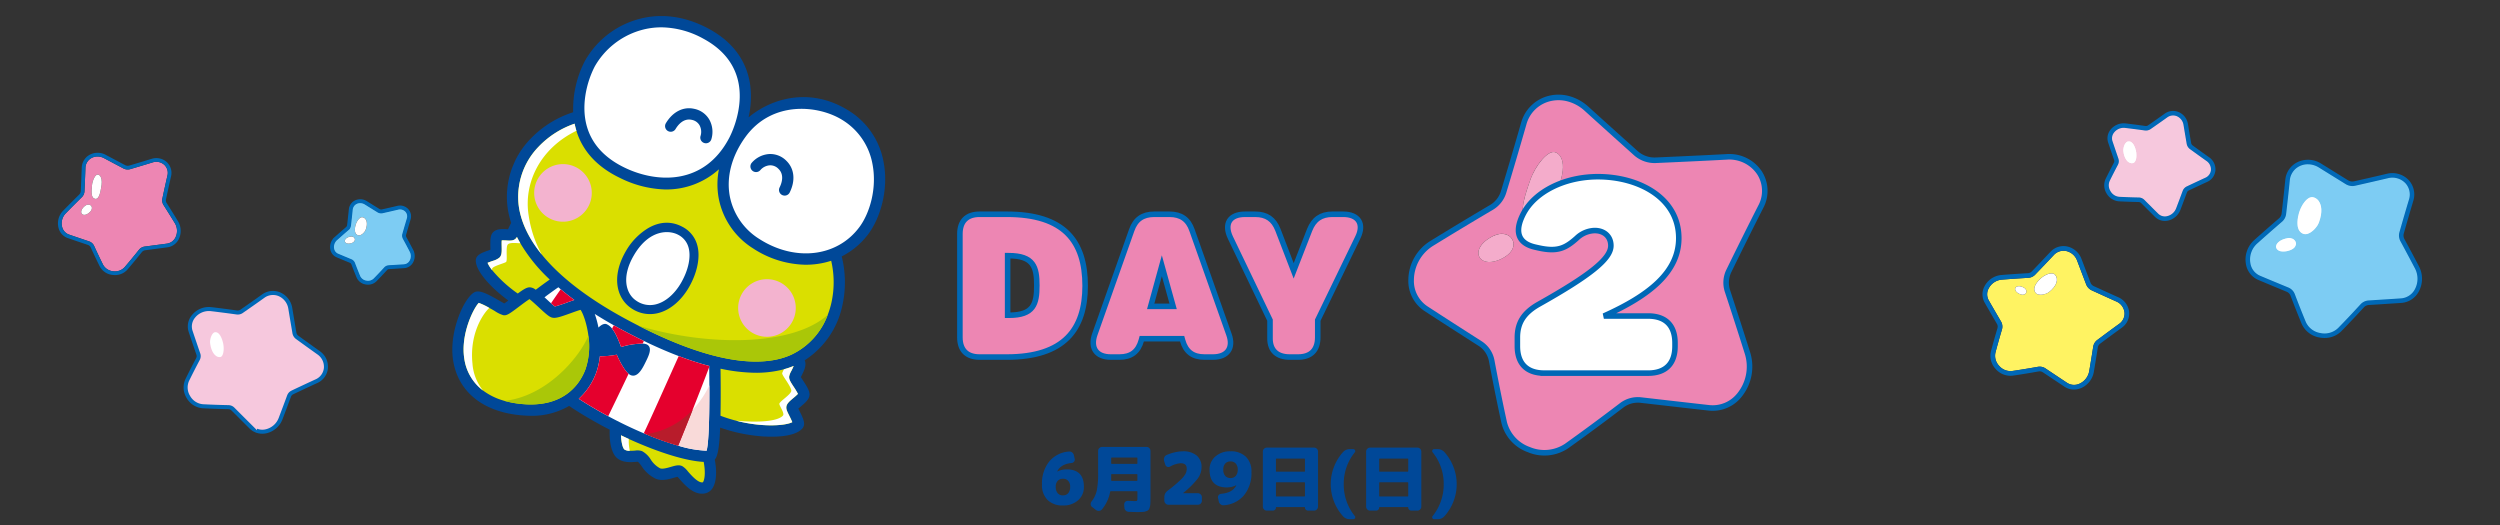
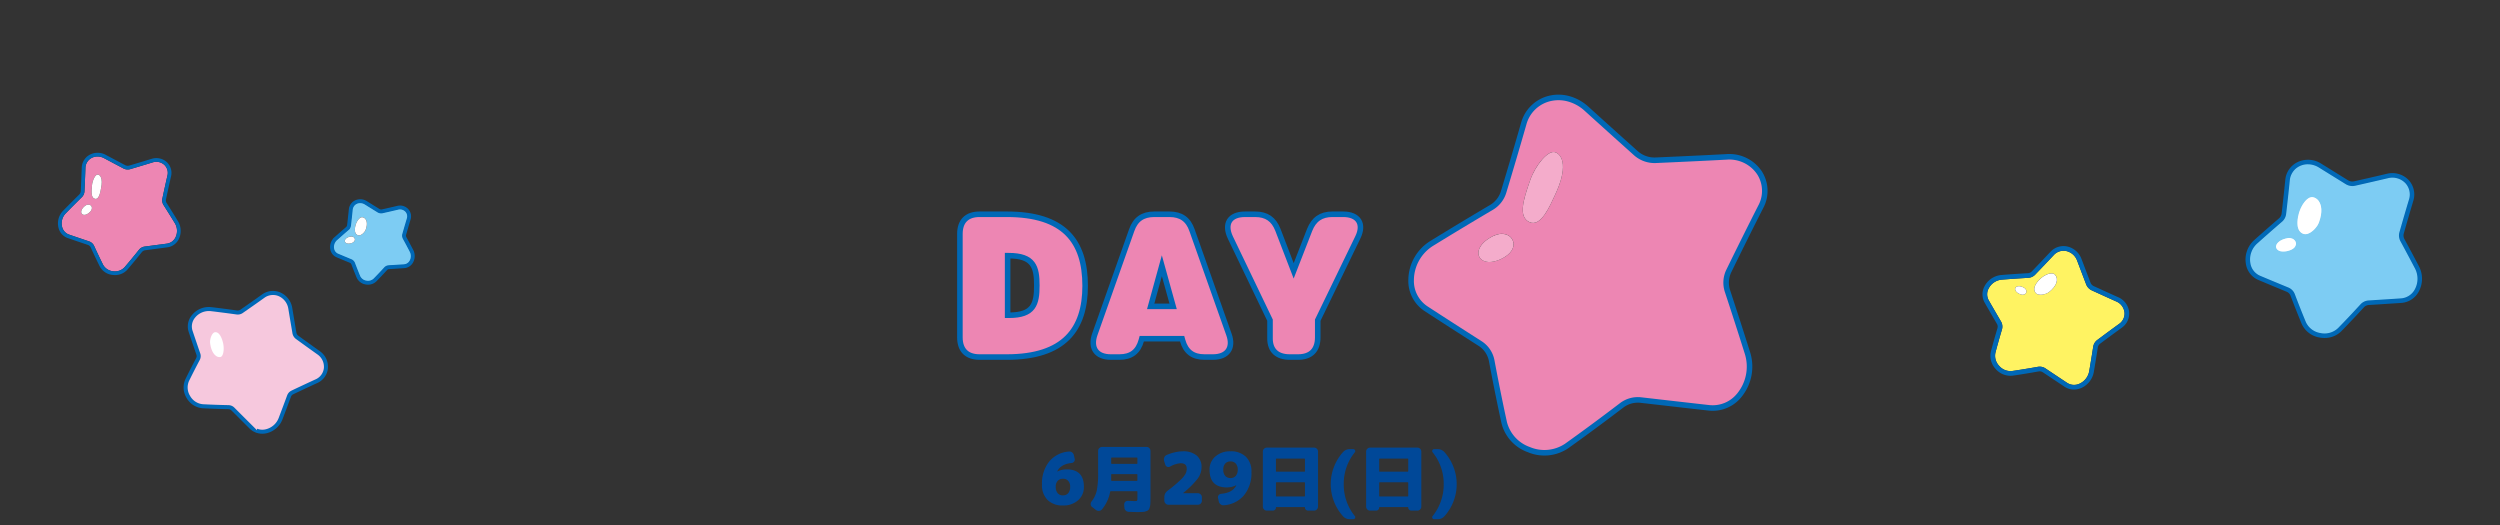
<svg xmlns="http://www.w3.org/2000/svg" width="900" height="189" viewBox="0 0 900 189">
  <rect x="0" y="0" width="900" height="189" fill="#333333" stroke="none" />
  <defs>
    <clipPath id="clip-path">
      <rect id="長方形_4317" data-name="長方形 4317" width="900" height="189" transform="translate(960 3311.473)" fill="none" stroke="#707070" stroke-width="1" />
    </clipPath>
    <clipPath id="clip-path-2">
      <rect id="長方形_3209" data-name="長方形 3209" width="51.984" height="51.403" fill="none" />
    </clipPath>
    <clipPath id="clip-path-3">
      <rect id="長方形_3206" data-name="長方形 3206" width="44.227" height="43.902" fill="none" />
    </clipPath>
    <clipPath id="clip-path-4">
-       <rect id="長方形_3613" data-name="長方形 3613" width="132.978" height="156.752" fill="none" />
-     </clipPath>
+       </clipPath>
    <clipPath id="clip-path-5">
      <rect id="長方形_3208" data-name="長方形 3208" width="52.827" height="51.653" fill="none" />
    </clipPath>
    <clipPath id="clip-path-6">
-       <rect id="長方形_3209-2" data-name="長方形 3209" width="40.051" height="39.604" fill="none" />
-     </clipPath>
+       </clipPath>
    <clipPath id="clip-path-7">
      <rect id="長方形_3205" data-name="長方形 3205" width="63.541" height="64.161" fill="none" />
    </clipPath>
    <clipPath id="clip-path-8">
      <rect id="長方形_3320" data-name="長方形 3320" width="129.32" height="129.925" fill="none" />
    </clipPath>
  </defs>
  <g id="stage_maintitle02_pc" transform="translate(-960 -3311.473)" clip-path="url(#clip-path)">
    <g id="グループ_19362" data-name="グループ 19362" transform="translate(482.027 2635.717)">
      <g id="グループ_16744" data-name="グループ 16744" transform="translate(544.067 780.492)">
        <g id="グループ_16721" data-name="グループ 16721" transform="translate(0 0)" clip-path="url(#clip-path-2)">
          <path id="パス_15190" data-name="パス 15190" d="M46.714,30.6a4.02,4.02,0,0,0,2.458-3.3,4.395,4.395,0,0,0-1.936-3.989q-3.863-2.749-7.7-5.541a4.259,4.259,0,0,1-1.68-2.719l-.073-.438c-.47-2.773-.943-5.558-1.4-8.344a4.942,4.942,0,0,0-2.924-3.833,4.27,4.27,0,0,0-4.19.547l0,0c-2.535,1.811-5.124,3.63-7.738,5.442a4.149,4.149,0,0,1-2.918.7q-4.622-.645-9.27-1.2A5.121,5.121,0,0,0,8.75,7.9,5.373,5.373,0,0,0,4.587,9.876a3.952,3.952,0,0,0-.756,3.8c.894,2.683,1.829,5.414,2.781,8.184a3.962,3.962,0,0,1-.26,3.125c-1.4,2.657-2.654,5.109-3.826,7.493a4.745,4.745,0,0,0,.323,4.455A4.873,4.873,0,0,0,6.7,39.45c2.878.149,5.948.257,9.117.322a4.06,4.06,0,0,1,2.805,1.172l1.316,1.317q2.612,2.614,5.157,5.149a4.087,4.087,0,0,0,3.844,1.1,5.59,5.59,0,0,0,4-3.43Q34.492,41.005,36,36.916a4.089,4.089,0,0,1,2.061-2.269q4.338-2.07,8.654-4.05M13.126,24.421c-2.03.411-4.358-1.447-4.912-5.859-.207-1.645.7-4.788,2.612-5.03,1.848-.235,3.284,1.511,4.013,4.624.539,2.3.317,5.853-1.713,6.264" transform="translate(0.341 0.342)" fill="#f6c8dd" />
          <path id="パス_15191" data-name="パス 15191" d="M49,21.655q-3.861-2.746-7.692-5.53a1.786,1.786,0,0,1-.7-1.144l-.076-.437c-.468-2.769-.941-5.55-1.4-8.337a7.379,7.379,0,0,0-4.413-5.7,6.676,6.676,0,0,0-6.554.826c-2.524,1.8-5.1,3.615-7.706,5.42a1.688,1.688,0,0,1-1.182.287q-4.643-.648-9.33-1.208A7.858,7.858,0,0,0,3.015,8.679,6.368,6.368,0,0,0,1.846,14.8c.9,2.684,1.832,5.422,2.787,8.2a1.5,1.5,0,0,1-.109,1.181C3.11,26.855,1.846,29.328.663,31.74a7.178,7.178,0,0,0,.41,6.773,7.318,7.318,0,0,0,5.833,3.729c2.911.149,6.006.258,9.2.325a1.607,1.607,0,0,1,1.12.453l1.316,1.316q2.617,2.619,5.156,5.149A6.445,6.445,0,0,0,28.324,51.4a7.14,7.14,0,0,0,1.451-.15,8.078,8.078,0,0,0,5.792-4.946q1.568-4.1,3.078-8.2a1.619,1.619,0,0,1,.811-.9c2.882-1.373,5.764-2.724,8.618-4.032a6.491,6.491,0,0,0,3.88-5.291A6.823,6.823,0,0,0,49,21.655m-12.661,15.6q-1.5,4.084-3.063,8.162a5.59,5.59,0,0,1-4,3.429,4.085,4.085,0,0,1-3.844-1.1c-1.694-1.685-3.415-3.408-5.157-5.149l-1.316-1.318a4.067,4.067,0,0,0-2.8-1.172c-3.17-.065-6.239-.173-9.117-.322A4.868,4.868,0,0,1,3.19,37.272a4.742,4.742,0,0,1-.324-4.455c1.173-2.386,2.424-4.838,3.827-7.493A3.962,3.962,0,0,0,6.952,22.2c-.951-2.77-1.885-5.5-2.78-8.184a3.949,3.949,0,0,1,.756-3.8,5.372,5.372,0,0,1,4.163-1.98,5.1,5.1,0,0,1,.58.033q4.652.558,9.272,1.2a4.144,4.144,0,0,0,2.918-.7c2.615-1.812,5.2-3.631,7.738-5.441l0,0a4.271,4.271,0,0,1,4.189-.548A4.946,4.946,0,0,1,36.717,6.61c.459,2.787.932,5.572,1.4,8.344l.073.439a4.259,4.259,0,0,0,1.678,2.718q3.838,2.783,7.706,5.542a4.4,4.4,0,0,1,1.935,3.989,4.02,4.02,0,0,1-2.457,3.3c-2.87,1.315-5.763,2.67-8.654,4.05a4.089,4.089,0,0,0-2.061,2.269" transform="translate(0 0)" fill="#0068b6" />
          <path id="パス_15192" data-name="パス 15192" d="M9.981,11.947c-1.911.242-2.819,3.386-2.612,5.03.553,4.412,2.881,6.271,4.912,5.859s2.252-3.96,1.712-6.264c-.728-3.112-2.164-4.859-4.012-4.624" transform="translate(1.186 1.926)" fill="#fff" />
          <path id="パス_17734" data-name="パス 17734" d="M46.714,30.6a4.02,4.02,0,0,0,2.458-3.3,4.395,4.395,0,0,0-1.936-3.989q-3.863-2.749-7.7-5.541a4.259,4.259,0,0,1-1.68-2.719l-.073-.438c-.47-2.773-.943-5.558-1.4-8.344a4.942,4.942,0,0,0-2.924-3.833,4.27,4.27,0,0,0-4.19.547l0,0c-2.535,1.811-5.124,3.63-7.738,5.442a4.149,4.149,0,0,1-2.918.7q-4.622-.645-9.27-1.2A5.121,5.121,0,0,0,8.75,7.9,5.373,5.373,0,0,0,4.587,9.876a3.952,3.952,0,0,0-.756,3.8c.894,2.683,1.829,5.414,2.781,8.184a3.962,3.962,0,0,1-.26,3.125c-1.4,2.657-2.654,5.109-3.826,7.493a4.745,4.745,0,0,0,.323,4.455A4.873,4.873,0,0,0,6.7,39.45c2.878.149,5.948.257,9.117.322a4.06,4.06,0,0,1,2.805,1.172l1.316,1.317q2.612,2.614,5.157,5.149a4.087,4.087,0,0,0,3.844,1.1,5.59,5.59,0,0,0,4-3.43Q34.492,41.005,36,36.916a4.089,4.089,0,0,1,2.061-2.269q4.338-2.07,8.654-4.05M13.126,24.421c-2.03.411-4.358-1.447-4.912-5.859-.207-1.645.7-4.788,2.612-5.03,1.848-.235,3.284,1.511,4.013,4.624.539,2.3.317,5.853-1.713,6.264" transform="translate(0.341 0.342)" fill="#f6c8dd" stroke="#f6c8dd" stroke-width="2" />
        </g>
      </g>
      <g id="グループ_16748" data-name="グループ 16748" transform="translate(597.051 747.733)">
        <g id="グループ_17206" data-name="グループ 17206" transform="translate(0 0)">
          <path id="パス_15175" data-name="パス 15175" d="M29.84,23.191a3.661,3.661,0,0,0,.046-3.448q-1.223-2.33-2.473-4.636a2.168,2.168,0,0,1-.181-1.613c.55-1.938,1.092-3.793,1.61-5.516a2.7,2.7,0,0,0-.58-2.705,2.934,2.934,0,0,0-2.851-.8c-1.852.435-3.711.86-5.565,1.278a2.274,2.274,0,0,1-1.678-.287l-.123-.076q-2.212-1.367-4.431-2.748A3.46,3.46,0,0,0,11.8,2.111a3.052,3.052,0,0,0-1.361.316A2.856,2.856,0,0,0,8.856,4.771v0c-.189,1.862-.4,3.754-.617,5.654a2.184,2.184,0,0,1-.744,1.408C6.086,13.049,4.662,14.3,3.261,15.552a3.532,3.532,0,0,0-1.1,3.186,2.667,2.667,0,0,0,1.591,2.07c1.568.662,3.174,1.327,4.8,2A2.087,2.087,0,0,1,9.7,24c.646,1.7,1.257,3.243,1.868,4.716a3.142,3.142,0,0,0,2.356,1.8,3.219,3.219,0,0,0,2.932-.819c1.224-1.253,2.46-2.562,3.778-4a2.151,2.151,0,0,1,1.448-.707l.671-.043c1.633-.1,3.245-.205,4.825-.31a2.775,2.775,0,0,0,2.26-1.447M8.716,16.749c-2.742.89-3.478-1.6-.623-2.3,1.9-.464,2.64,1.645.623,2.3m5.061-4.765c-.357.931-1.731,2.341-2.814,1.928-1.047-.4-1.314-1.734-.818-3.593.368-1.376,1.492-3.2,2.687-2.839s1.9,2.005.945,4.5" transform="translate(-1.22 -1.22)" fill="#7dccf3" />
          <path id="パス_15176" data-name="パス 15176" d="M29.457,18.111q-1.229-2.34-2.48-4.65a1.27,1.27,0,0,1-.108-.944c.549-1.934,1.089-3.785,1.605-5.5a3.619,3.619,0,0,0-.782-3.572,3.818,3.818,0,0,0-3.7-1.057c-1.851.435-3.708.858-5.559,1.277a1.374,1.374,0,0,1-1.013-.176l-.122-.075Q15.083,2.047,12.865.666A4.158,4.158,0,0,0,8.819.408a3.732,3.732,0,0,0-2.07,3.056c-.189,1.859-.4,3.746-.616,5.641a1.313,1.313,0,0,1-.44.836c-1.413,1.216-2.841,2.47-4.249,3.729a4.434,4.434,0,0,0-1.38,4,3.539,3.539,0,0,0,2.124,2.739c1.568.662,3.176,1.329,4.81,2a1.2,1.2,0,0,1,.652.685c.649,1.708,1.263,3.259,1.878,4.742a4.027,4.027,0,0,0,3.009,2.333,4.521,4.521,0,0,0,.871.084A4,4,0,0,0,16.275,29.1c1.232-1.262,2.474-2.577,3.8-4.021a1.265,1.265,0,0,1,.847-.421l.67-.042c1.635-.1,3.248-.206,4.825-.311a3.647,3.647,0,0,0,2.978-1.9,4.56,4.56,0,0,0,.062-4.3m-7.922,5.617-.671.043a2.148,2.148,0,0,0-1.447.707c-1.318,1.437-2.554,2.746-3.778,4a3.219,3.219,0,0,1-2.932.819,3.141,3.141,0,0,1-2.356-1.8c-.611-1.473-1.222-3.016-1.868-4.717a2.087,2.087,0,0,0-1.146-1.192c-1.631-.671-3.237-1.337-4.8-2a2.667,2.667,0,0,1-1.591-2.07,3.532,3.532,0,0,1,1.1-3.186c1.4-1.253,2.825-2.5,4.234-3.716a2.186,2.186,0,0,0,.744-1.408c.22-1.9.428-3.792.617-5.654v0a2.858,2.858,0,0,1,1.58-2.345A3.051,3.051,0,0,1,10.576.891a3.461,3.461,0,0,1,1.818.532q2.214,1.383,4.431,2.748l.123.076a2.272,2.272,0,0,0,1.678.287c1.854-.418,3.713-.843,5.565-1.278a2.935,2.935,0,0,1,2.851.8,2.7,2.7,0,0,1,.58,2.705c-.518,1.723-1.06,3.579-1.61,5.516a2.169,2.169,0,0,0,.181,1.613q1.25,2.3,2.473,4.636a3.659,3.659,0,0,1-.046,3.448,2.774,2.774,0,0,1-2.26,1.448c-1.58.105-3.192.207-4.825.31" transform="translate(0 0)" fill="#0068b6" stroke="#0068b6" stroke-width="0.5" />
          <path id="パス_15177" data-name="パス 15177" d="M23.5,14.77c-1.195-.357-2.319,1.463-2.687,2.839-.5,1.859-.23,3.193.817,3.593,1.083.414,2.457-1,2.814-1.928.958-2.5.25-4.146-.945-4.5" transform="translate(-11.892 -8.51)" fill="#fff" />
          <path id="パス_15178" data-name="パス 15178" d="M13.795,31.257c-2.855.7-2.12,3.189.623,2.3,2.017-.654,1.274-2.763-.623-2.3" transform="translate(-6.922 -18.027)" fill="#fff" />
        </g>
      </g>
      <g id="グループ_16753" data-name="グループ 16753" transform="matrix(1, 0.017, -0.017, 1, 499.273, 730.527)">
        <g id="グループ_16715" data-name="グループ 16715" clip-path="url(#clip-path-3)">
          <path id="パス_15179" data-name="パス 15179" d="M36.552,17.062a3.191,3.191,0,0,1-.465-2.345c.564-2.9,1.126-5.673,1.672-8.252A3.947,3.947,0,0,0,36.585,2.6a4.285,4.285,0,0,0-4.245-.811c-2.651.863-5.313,1.712-7.967,2.55a3.333,3.333,0,0,1-2.5-.212l-.444-.226Q18.161,2.246,14.88.568A5.125,5.125,0,0,0,12.565,0a4.5,4.5,0,0,0-2.338.642,4.174,4.174,0,0,0-2.01,3.6v0C8.17,6.993,8.1,9.78,8.012,12.581a3.214,3.214,0,0,1-.917,2.16c-1.889,1.925-3.814,3.925-5.723,5.944A5.161,5.161,0,0,0,.162,25.458a3.893,3.893,0,0,0,2.566,2.815c2.37.774,4.8,1.546,7.26,2.328a3.072,3.072,0,0,1,1.83,1.609c1.152,2.4,2.233,4.579,3.306,6.655a4.587,4.587,0,0,0,3.649,2.33,4.71,4.71,0,0,0,4.166-1.552c1.617-1.961,3.309-4.084,5.023-6.3A3.168,3.168,0,0,1,30,32.123l1.423-.212q3.328-.494,6.558-.98a4.047,4.047,0,0,0,3.109-2.382,5.344,5.344,0,0,0-.357-5.025q-2.073-3.25-4.179-6.463M10.084,20.024c-2.4,2.435-4.539.212-1.912-2.083,1.745-1.524,3.68.291,1.912,2.083m3.879-8.653c-.235,1.287-.594,4.149-2.089,3.878-1.447-.263-1.382-2.29-1.192-4.806C10.822,8.579,11.8,6.385,12.728,6.5s1.866,1.413,1.235,4.867" transform="translate(1.337 1.338)" fill="#ed86b3" />
          <path id="パス_15180" data-name="パス 15180" d="M43.2,24.148q-2.081-3.264-4.193-6.482a1.838,1.838,0,0,1-.269-1.354c.563-2.891,1.123-5.66,1.666-8.23A5.317,5.317,0,0,0,38.82,2.949a5.613,5.613,0,0,0-5.555-1.091c-2.649.864-5.308,1.71-7.959,2.548a1.992,1.992,0,0,1-1.489-.131l-.443-.225Q20.106,2.392,16.824.715a6.1,6.1,0,0,0-5.953.121A5.486,5.486,0,0,0,8.216,5.568c-.048,2.736-.117,5.516-.2,8.309a1.913,1.913,0,0,1-.536,1.264c-1.895,1.931-3.826,3.937-5.745,5.967A6.512,6.512,0,0,0,.2,27.135a5.2,5.2,0,0,0,3.449,3.749c2.371.774,4.8,1.548,7.268,2.331a1.728,1.728,0,0,1,1.027.911c1.158,2.414,2.245,4.6,3.325,6.693a5.925,5.925,0,0,0,4.694,3.045,6.9,6.9,0,0,0,.729.039,5.944,5.944,0,0,0,4.611-2.067c1.628-1.975,3.329-4.108,5.051-6.338a1.84,1.84,0,0,1,1.175-.712l1.424-.211c2.219-.331,4.41-.656,6.556-.981a5.358,5.358,0,0,0,4.128-3.144,6.7,6.7,0,0,0-.44-6.3m-.774,5.739a4.045,4.045,0,0,1-3.109,2.382c-2.149.326-4.339.65-6.558.979l-1.422.212A3.169,3.169,0,0,0,29.3,34.678c-1.714,2.219-3.406,4.341-5.023,6.3a4.709,4.709,0,0,1-4.166,1.552,4.588,4.588,0,0,1-3.649-2.33c-1.073-2.076-2.154-4.254-3.306-6.655a3.069,3.069,0,0,0-1.83-1.609c-2.463-.781-4.89-1.554-7.26-2.328A3.891,3.891,0,0,1,1.5,26.8a5.162,5.162,0,0,1,1.208-4.774C4.617,20,6.542,18,8.431,16.079a3.215,3.215,0,0,0,.918-2.16c.089-2.8.158-5.588.205-8.332v0a4.175,4.175,0,0,1,2.01-3.6A4.5,4.5,0,0,1,13.9,1.338a5.127,5.127,0,0,1,2.315.568q3.274,1.681,6.551,3.336l.443.226a3.33,3.33,0,0,0,2.5.212c2.654-.838,5.316-1.686,7.967-2.549a4.28,4.28,0,0,1,4.245.811A3.946,3.946,0,0,1,39.1,7.8c-.545,2.579-1.107,5.356-1.672,8.252A3.192,3.192,0,0,0,37.89,18.4Q40,21.607,42.068,24.862a5.342,5.342,0,0,1,.357,5.025" transform="translate(0 0)" fill="#0068b6" />
          <path id="パス_15181" data-name="パス 15181" d="M2.147,0C1.217-.114.242,2.081.1,3.944-.09,6.46-.155,8.487,1.292,8.749c1.5.272,1.854-2.591,2.089-3.878C4.012,1.419,3.076.123,2.147,0" transform="translate(11.917 7.837)" fill="#fff" />
          <path id="パス_15182" data-name="パス 15182" d="M1.207.571C-1.42,2.865.715,5.089,3.119,2.653,4.887.862,2.952-.953,1.207.571" transform="translate(8.301 18.709)" fill="#fff" />
        </g>
      </g>
    </g>
    <path id="パス_21007" data-name="パス 21007" d="M-69.251-4.186a2.379,2.379,0,0,0,1.911.806,2.379,2.379,0,0,0,1.911-.806A3.463,3.463,0,0,0-64.74-6.5a2.982,2.982,0,0,0-.7-2.093,2.446,2.446,0,0,0-1.9-.767,2.446,2.446,0,0,0-1.9.767,2.982,2.982,0,0,0-.7,2.093A3.463,3.463,0,0,0-69.251-4.186Zm3.211-8.554q6.24,0,6.24,6.24a6.22,6.22,0,0,1-2.106,4.9A7.908,7.908,0,0,1-67.34.26,7.59,7.59,0,0,1-72.852-1.7,7.4,7.4,0,0,1-74.88-7.28a12.6,12.6,0,0,1,2.587-8.268,10.143,10.143,0,0,1,7.111-3.614,1.622,1.622,0,0,1,1.157.338,1.671,1.671,0,0,1,.637,1.014l.286,1.3a1.192,1.192,0,0,1-.234.988,1.236,1.236,0,0,1-.91.494q-3.822.364-5.174,3.016v.052h.052A7.668,7.668,0,0,1-66.04-12.74Zm28.782-8.086a1.359,1.359,0,0,1,1.014.429,1.423,1.423,0,0,1,.416,1.027v16.9q0,1.3-.039,2.028A5.873,5.873,0,0,1-36.1.936a2.33,2.33,0,0,1-.455.923,2.169,2.169,0,0,1-.858.481,4.651,4.651,0,0,1-1.261.247q-.663.039-1.859.039-1.092,0-3.12-.078a1.624,1.624,0,0,1-1.079-.455,1.481,1.481,0,0,1-.481-1.053l-.078-1.066a1.3,1.3,0,0,1,.364-.988,1.218,1.218,0,0,1,.988-.39q1.872.078,2.522.078.624,0,.754-.143a1.359,1.359,0,0,0,.13-.767V-4.68a.184.184,0,0,0-.208-.208h-9.334a.241.241,0,0,0-.26.182,13.824,13.824,0,0,1-2.99,6.4,1.451,1.451,0,0,1-1.027.507,1.633,1.633,0,0,1-1.105-.325L-56.836.806a1.221,1.221,0,0,1-.52-.923,1.45,1.45,0,0,1,.312-1.053,9.923,9.923,0,0,0,1.872-3.9,30.082,30.082,0,0,0,.494-6.318V-19.37a1.4,1.4,0,0,1,.429-1.027,1.4,1.4,0,0,1,1.027-.429ZM-40.534-8.814V-10.79q0-.234-.208-.234h-9a.207.207,0,0,0-.234.234v1.95q0,.234.208.234h9.022A.184.184,0,0,0-40.534-8.814Zm0-6.11V-16.8A.184.184,0,0,0-40.742-17h-9q-.234,0-.234.208v1.872q0,.208.234.208h9A.184.184,0,0,0-40.534-14.924ZM-18.8-4.16a1.41,1.41,0,0,1,1.053.442,1.444,1.444,0,0,1,.429,1.04v1.2a1.444,1.444,0,0,1-.429,1.04A1.41,1.41,0,0,1-18.8,0H-29.354a1.423,1.423,0,0,1-1.04-.442,1.423,1.423,0,0,1-.442-1.04v-1.2a2.86,2.86,0,0,1,1.17-2.366,53.339,53.339,0,0,0,4.459-3.705,10.622,10.622,0,0,0,1.963-2.327A4.049,4.049,0,0,0-22.776-13q0-1.95-2.21-1.95a8.96,8.96,0,0,0-3.8,1.222,1.19,1.19,0,0,1-1.014.065,1.131,1.131,0,0,1-.7-.741l-.416-1.352A1.929,1.929,0,0,1-30.862-17a1.507,1.507,0,0,1,.806-.884,15.366,15.366,0,0,1,2.9-.975,12.926,12.926,0,0,1,2.951-.377A7.415,7.415,0,0,1-19.2-17.719a5.264,5.264,0,0,1,1.755,4.2,6.987,6.987,0,0,1-1.339,4.056A31.531,31.531,0,0,1-24.05-4.238a.075.075,0,0,0-.026.052.023.023,0,0,0,.026.026Zm9.867-6.253A2.4,2.4,0,0,0-7.02-9.62a2.4,2.4,0,0,0,1.911-.793,3.24,3.24,0,0,0,.689-2.2,3.191,3.191,0,0,0-.7-2.21,2.426,2.426,0,0,0-1.9-.78,2.426,2.426,0,0,0-1.9.78,3.191,3.191,0,0,0-.7,2.21A3.24,3.24,0,0,0-8.931-10.413ZM-7.02-19.24a7.61,7.61,0,0,1,5.525,1.95A7.244,7.244,0,0,1,.52-11.83a12.623,12.623,0,0,1-2.665,8.4A10.388,10.388,0,0,1-9.438.182a1.622,1.622,0,0,1-1.157-.338,1.671,1.671,0,0,1-.637-1.014l-.286-1.3a1.176,1.176,0,0,1,.247-1,1.3,1.3,0,0,1,.923-.481Q-6.292-4.29-4.94-6.968V-7.02h-.052a7.668,7.668,0,0,1-3.328.78q-6.24,0-6.24-6.37a6.092,6.092,0,0,1,2.093-4.771A7.9,7.9,0,0,1-7.02-19.24Zm30.082-1.326a1.38,1.38,0,0,1,1.014.416,1.38,1.38,0,0,1,.416,1.014V.65a1.423,1.423,0,0,1-.416,1.027,1.359,1.359,0,0,1-1.014.429H20.9a1.079,1.079,0,0,1-.793-.325,1.079,1.079,0,0,1-.325-.793q0-.156-.182-.156H9.49a.138.138,0,0,0-.156.156,1.079,1.079,0,0,1-.325.793,1.079,1.079,0,0,1-.793.325H6.058a1.359,1.359,0,0,1-1.014-.429A1.423,1.423,0,0,1,4.628.65V-19.136a1.38,1.38,0,0,1,.416-1.014,1.38,1.38,0,0,1,1.014-.416ZM19.786-3.2v-4.68a.184.184,0,0,0-.208-.208H9.542a.184.184,0,0,0-.208.208V-3.2a.184.184,0,0,0,.208.208H19.578A.184.184,0,0,0,19.786-3.2Zm0-8.918v-4.29a.184.184,0,0,0-.208-.208H9.542a.184.184,0,0,0-.208.208v4.29a.184.184,0,0,0,.208.208H19.578A.184.184,0,0,0,19.786-12.116Zm17.42-7.9a.642.642,0,0,1,.611.4.635.635,0,0,1-.091.741A17.951,17.951,0,0,0,33.748-7.41,17.951,17.951,0,0,0,37.726,4.056a.635.635,0,0,1,.091.741.642.642,0,0,1-.611.4h-1.2a3.187,3.187,0,0,1-2.522-1.066,17.1,17.1,0,0,1-3.263-5.343,17.106,17.106,0,0,1-1.157-6.2,17.106,17.106,0,0,1,1.157-6.2,17.1,17.1,0,0,1,3.263-5.343A3.187,3.187,0,0,1,36.01-20.02Zm23.036-.546a1.38,1.38,0,0,1,1.014.416,1.38,1.38,0,0,1,.416,1.014V.65a1.423,1.423,0,0,1-.416,1.027,1.359,1.359,0,0,1-1.014.429H58.084a1.079,1.079,0,0,1-.793-.325,1.079,1.079,0,0,1-.325-.793q0-.156-.182-.156H46.67a.138.138,0,0,0-.156.156,1.079,1.079,0,0,1-.325.793,1.079,1.079,0,0,1-.793.325H43.238a1.359,1.359,0,0,1-1.014-.429A1.423,1.423,0,0,1,41.808.65V-19.136a1.38,1.38,0,0,1,.416-1.014,1.38,1.38,0,0,1,1.014-.416ZM56.966-3.2v-4.68a.184.184,0,0,0-.208-.208H46.722a.184.184,0,0,0-.208.208V-3.2a.184.184,0,0,0,.208.208H56.758A.184.184,0,0,0,56.966-3.2Zm0-8.918v-4.29a.184.184,0,0,0-.208-.208H46.722a.184.184,0,0,0-.208.208v4.29a.184.184,0,0,0,.208.208H56.758A.184.184,0,0,0,56.966-12.116Zm10.5-7.9a3.187,3.187,0,0,1,2.522,1.066,17.1,17.1,0,0,1,3.263,5.343,17.106,17.106,0,0,1,1.157,6.2,17.106,17.106,0,0,1-1.157,6.2,17.1,17.1,0,0,1-3.263,5.343A3.187,3.187,0,0,1,67.47,5.2h-1.2a.642.642,0,0,1-.611-.4.635.635,0,0,1,.091-.741A17.951,17.951,0,0,0,69.732-7.41a17.951,17.951,0,0,0-3.978-11.466.635.635,0,0,1-.091-.741.642.642,0,0,1,.611-.4Z" transform="translate(1410 3493.185)" fill="#004898" />
    <path id="パス_21005" data-name="パス 21005" d="M-63.332,0h9.8c20.661,0,28.187-10.011,28.187-25.631,0-16.046-7.526-25.773-28.187-25.773h-9.8c-4.615,0-7.1,2.485-7.1,7.1V-7.1C-70.432-2.485-67.947,0-63.332,0ZM-53.25-15.052V-36.494h.355c9.017,0,10.153,4.118,10.153,10.721,0,6.674-1.136,10.721-10.011,10.721ZM26.412-8.165,13.135-45.653C11.786-49.558,9.159-51.4,5.041-51.4H-.5c-4.118,0-6.745,1.846-8.094,5.751L-21.868-8.165C-23.572-3.266-21.3,0-16.117,0h3.124C-8.8,0-6.248-1.917-5.112-6.035l.155-.568H9.568l.158.568C10.862-1.917,13.418,0,17.607,0H20.66c5.183,0,7.526-3.266,5.751-8.165ZM-1.754-18.247,2.271-32.873,6.332-18.247ZM48.308,0H51.29c4.615,0,7.1-2.485,7.1-7.1v-6.177L72.8-43.026c2.414-4.9.213-8.378-5.254-8.378h-3.9c-4.047,0-6.674,1.846-8.165,5.609L49.728-31.027l-5.68-14.768C42.557-49.629,39.93-51.4,35.883-51.4H32.191c-5.467,0-7.6,3.408-5.254,8.378L41.208-13.277v6.6C41.208-2.414,43.693,0,48.308,0Z" transform="translate(1375.996 3440.01)" fill="#ed86b3" stroke="#0068b6" stroke-width="2" />
    <g id="グループ_19364" data-name="グループ 19364" transform="translate(1173.248 3303.838) rotate(23)">
      <g id="グループ_18463" data-name="グループ 18463" clip-path="url(#clip-path-4)">
        <path id="パス_19310" data-name="パス 19310" d="M122.176,19.594A27.379,27.379,0,0,0,103.038,7.565C87.177,5.248,76.1,14.474,71.262,23.954,69.317,13.384,62.529,1.75,45.512.181c-9.8-.9-18.523,1.607-25.233,7.265a31.744,31.744,0,0,0-11.2,20.9,37.78,37.78,0,0,0,3.337,18.576A36.747,36.747,0,0,0,2,61.772,29.941,29.941,0,0,0,4.457,88.335a32.159,32.159,0,0,0,2.984,3.987c-.089.784-.121,1.639-.141,2.535l-.331.119C5.505,95.5,3.682,96.15,2.9,97.63c-.793,1.505.03,3.343.985,5.471.135.3.309.688.445,1.017-.156.147-.326.3-.473.436-1.929,1.765-3.6,3.289-2.863,5.159,1.33,3.4,8.489,6.861,16.428,8.726-.346.587-.687,1.15-.947,1.541-.466-.047-1.085-.124-1.623-.19-5.3-.654-7.9-.77-9.363.228-3.066,2.122-3.795,16.77,2.121,26.133,6.04,9.561,16.954,12.7,29.944,8.6q1.5-.469,2.842-1.014a26.471,26.471,0,0,0,11.99-8.941c1.226.254,2.44.479,3.627.668,4.345.693,8.784,1.2,13.16,1.52,1.464,3.87,3.727,7.452,6.36,8.344,2.533.858,5.233-.536,6.847-1.367.207-.107.468-.24.654-.329a10.829,10.829,0,0,1,1.855.949,12.4,12.4,0,0,0,6.431,2.176c2.384-.011,4.44-1.695,5.944-2.922.318-.261.718-.587,1.009-.795.272.121.626.292.934.44,2.429,1.173,6.292,3.038,9.454,1.766a5.444,5.444,0,0,0,1.282-.729,4.3,4.3,0,0,0,1.6-3.391c.106-2.1-.821-5.253-3.348-9.01.5-1.6-.18-4.687-2.713-11.363a59.353,59.353,0,0,0,15.081-2.979c.649-.221,1.474-.519,2.392-.888,3.66-1.472,8.781-4.071,9.888-7.41.647-1.945-1.182-3.506-3.5-5.482-.194-.165-.42-.359-.625-.539.147-.308.326-.659.467-.935,1.059-2.077,2.06-4.037,1.086-5.673-.656-1.1-2.039-2.082-3.921-3.346-.394-.266-.886-.594-1.23-.847.009-.126.017-.256.025-.371.136-1.906.315-4.429-1.123-5.722a31.025,31.025,0,0,0,4.73-23.71,38.273,38.273,0,0,0-7.074-15.932A27.2,27.2,0,0,0,127.4,45.567c1.6-6.736.608-17.379-5.222-25.973" transform="translate(0 0)" fill="#004898" />
        <path id="パス_19311" data-name="パス 19311" d="M104.027,86.4A6.588,6.588,0,0,1,104,84.428c.033-.463.095-1.349.07-2.008a28.607,28.607,0,0,1-2.739,2.453,38.769,38.769,0,0,1-9.625,5.441,62.911,62.911,0,0,1-11.482,3.295c1.727,3.922,3.631,8.328,5.353,12.518.448,1.089.863,2.111,1.252,3.081a52.977,52.977,0,0,0,5.831-.546c9.732-1.448,17.088-5.261,18.863-7.423-.534-.547-1.419-1.3-1.911-1.723-1.257-1.072-1.777-1.532-2.072-2.154-.6-1.258.045-2.516.933-4.258a20.862,20.862,0,0,0,.946-2.032,26.049,26.049,0,0,0-2.429-1.765c-1.738-1.168-2.7-1.811-2.966-2.9" transform="translate(17.097 17.565)" fill="#dadf00" />
        <path id="パス_19312" data-name="パス 19312" d="M63.847,121.99q-1.532-.04-3.09-.112c1.072,2.259,2.3,3.941,3.135,4.223a3.269,3.269,0,0,0,1.966-.324c.636-.251,1.266-.573,1.717-.805a5.125,5.125,0,0,1,2.37-.815,8.483,8.483,0,0,1,4.047,1.536,8.923,8.923,0,0,0,4.362,1.624c.943-.006,2.359-1.162,3.393-2.006,1.269-1.036,2.362-1.93,3.7-1.825a7.819,7.819,0,0,1,2.584.958c1.65.8,5.056,2.458,6.448,1.507.268-.611-.091-3.164-2.579-6.893-6.034,2.221-16.455,3.239-28.051,2.932" transform="translate(12.948 25.373)" fill="#dadf00" />
        <path id="パス_19313" data-name="パス 19313" d="M18.635,97.9c1.445-2.424,2.186-3.376,3.121-3.752l.038-.016a3.772,3.772,0,0,1,2.267-.009C24.886,92.689,26,90.8,27.27,88.757a58.8,58.8,0,0,1-14.852-7.883c-.7-.525-1.373-1.06-2.019-1.612-.012.1-.024.189-.041.275-.274,1.423-1.565,1.886-2.941,2.375a16.166,16.166,0,0,0-1.571.628c.2.59.592,1.47.83,2.005.813,1.808,1.3,2.9.833,4.036A6.623,6.623,0,0,1,5.685,90.66c-.349.32-.952.872-1.376,1.314a11.116,11.116,0,0,0,2.567,1.787A46.034,46.034,0,0,0,18.635,97.9" transform="translate(0.918 16.892)" fill="#dadf00" />
-         <path id="パス_19314" data-name="パス 19314" d="M118.093,51.885a29.188,29.188,0,0,1-8.334,5.081,35.512,35.512,0,0,1-19.336,1.8A27.345,27.345,0,0,1,72.052,47.037a27.962,27.962,0,0,1-4.029-9.683,28.126,28.126,0,0,1-15.159,14.33,38.864,38.864,0,0,1-16.372,2.463c-8.791-.394-15.75-3.422-20.684-9-.144-.164-.281-.331-.421-.5-.576-.685-1.114-1.385-1.6-2.1A32.486,32.486,0,0,0,5.1,55.221,25.911,25.911,0,0,0,7.181,78.209c3.052,4.845,7.814,8.973,14.145,12.329,9.092,4.82,21.427,8.048,36.621,9.513,1.907.183,3.745.331,5.542.457,33.726,2.38,48.3-5.011,54.575-11.852a25.638,25.638,0,0,0,6.491-18.348,30.81,30.81,0,0,0-.506-4.679,34.12,34.12,0,0,0-5.956-13.745" transform="translate(0.714 7.961)" fill="#dadf00" />
        <path id="パス_19315" data-name="パス 19315" d="M41.386,91.8c-.7.547-1.908,1.668-2.763,2.464-3.11,2.891-4.408,4-5.71,4.129-1.026.1-2.4-.346-5.765-1.56-1.243-.448-3.175-1.143-4.194-1.4-.628.877-1.69,2.72-2.374,3.9-2.2,3.82-2.825,4.828-4.054,5.112a11.408,11.408,0,0,1-3.438-.2c-.556-.069-1.354-.166-2.208-.256a22.782,22.782,0,0,0-4.2-.187c-.985,2.437-1.68,13.03,3.1,20.6a17.369,17.369,0,0,0,10.689,7.86,22.934,22.934,0,0,0,8.465.405,34.9,34.9,0,0,0,6.132-1.373c15.467-4.871,16.548-16.04,16.3-20.613a25.94,25.94,0,0,0-3.736-11.408c-2.25-3.844-4.919-6.654-6.238-7.48" transform="translate(1.271 19.565)" fill="#dadf00" />
        <path id="パス_19316" data-name="パス 19316" d="M52.924,94.719c33.726,2.38,48.3-5.011,54.576-11.852a25.632,25.632,0,0,0,6.49-18.348C106.763,79.9,79,91.775,52.924,94.719" transform="translate(11.279 13.75)" fill="#aac708" />
        <path id="パス_19317" data-name="パス 19317" d="M24.9,131.366a34.887,34.887,0,0,0,6.132-1.372c15.467-4.872,16.547-16.04,16.3-20.613a25.945,25.945,0,0,0-3.736-11.409c-.019,9.371-5.827,26.28-18.693,33.395" transform="translate(5.306 20.879)" fill="#aac708" />
        <path id="パス_19318" data-name="パス 19318" d="M60.757,121.383c1.072,2.259,2.3,3.941,3.135,4.223a3.279,3.279,0,0,0,1.966-.324,17.076,17.076,0,0,1-2.011-3.787q-1.532-.04-3.09-.112" transform="translate(12.948 25.868)" fill="#fff" />
        <path id="パス_19319" data-name="パス 19319" d="M10.359,79.537c-.274,1.423-1.565,1.886-2.942,2.375a16.044,16.044,0,0,0-1.571.628c.2.59.591,1.47.831,2,.812,1.809,1.3,2.9.832,4.037A6.59,6.59,0,0,1,5.685,90.66c-.351.32-.952.872-1.377,1.314a11.177,11.177,0,0,0,2.569,1.787,3.572,3.572,0,0,1-.207-.431c-.353-.9,3.389-3.621,3.659-4.274.312-.756-2.437-5.006-1.848-6.124.542-1.029,2.807-1.569,3.937-2.059-.7-.525-1.374-1.06-2.02-1.612-.01.1-.022.189-.039.275" transform="translate(0.918 16.892)" fill="#fff" />
        <path id="パス_19320" data-name="パス 19320" d="M101.842,86.4a6.589,6.589,0,0,1-.025-1.975c.033-.463.095-1.349.07-2.008a28.6,28.6,0,0,1-2.739,2.453,8.187,8.187,0,0,0-.045,1.57c.181.725,4.569,2.947,5.436,4.4.711,1.194-2.443,5.36-2.057,6.172.334.7,3.174,2.343,2.836,3.355-.926,2.79-7.757,6.072-14.84,8.289,9.732-1.448,17.088-5.261,18.863-7.423-.534-.547-1.419-1.3-1.911-1.723-1.257-1.072-1.777-1.532-2.072-2.154-.6-1.258.045-2.516.933-4.258a20.858,20.858,0,0,0,.946-2.032,26.048,26.048,0,0,0-2.429-1.765c-1.738-1.168-2.7-1.811-2.966-2.9" transform="translate(19.282 17.565)" fill="#fff" />
        <path id="パス_19321" data-name="パス 19321" d="M84.916,92.767l-.157-.355A110.061,110.061,0,0,1,73.27,93.424c-4.163.16-8.711.133-13.673-.109-3.09-.15-6.325-.379-9.747-.708q-1.217-.116-2.41-.25-4.1-.455-7.926-1.088a34.031,34.031,0,0,1,3.146,4c.535-1.319,1.293-2.244,2.227-2.267a4.975,4.975,0,0,1,2.423.7c2.26,1.218,4.462,3.712,5.6,4.829a27.174,27.174,0,0,1,6.659-4.162,3.67,3.67,0,0,1,1.6-.307c2.43.313,2.1,3.75,1.924,6.736s-.769,5.535-2.922,5.7a2.814,2.814,0,0,1-1.02-.152c-2.429-.753-6-4.053-6.6-4.669a31.092,31.092,0,0,1-5.386,2.916,25.593,25.593,0,0,1,1.1,6,23.876,23.876,0,0,1-2.125,11.043c.7.132,1.4.257,2.093.368,3.421.546,6.812.963,10.122,1.269,4.966.46,9.751.666,14.184.659.292,0,.584,0,.873,0a109.027,109.027,0,0,0,12.282-.74h0a39.466,39.466,0,0,0,10.134-2.329c-.258-1.775-1.8-6.971-8.3-22.077-.8-1.85-1.667-3.847-2.618-6.006" transform="translate(8.421 19.45)" fill="#fff" />
        <path id="パス_19322" data-name="パス 19322" d="M27.037,88.207c-1.077,1.71-2.151,3.491-3.183,5.267l.858.308c.639.23,1.424.513,2.147.759.7.237,1.333.44,1.725.529a42.182,42.182,0,0,0,3.459-3.012c.83-.772,1.5-1.389,2.073-1.888q-3.123-.748-6.016-1.629c-.358-.11-.71-.222-1.063-.335" transform="translate(5.084 18.798)" fill="#fff" />
        <path id="パス_19323" data-name="パス 19323" d="M15.387,43.738c-.576-.685-1.114-1.385-1.6-2.1A32.494,32.494,0,0,0,5.1,54.308,25.912,25.912,0,0,0,7.181,77.3c3.052,4.846,7.814,8.973,14.145,12.33A41.347,41.347,0,0,1,11.5,78.564C5.081,68.37,5.925,54.554,15.387,43.738" transform="translate(0.714 8.874)" fill="#fff" />
        <path id="パス_19324" data-name="パス 19324" d="M42.848,3.512A32.01,32.01,0,0,0,27.871,5.478,26.634,26.634,0,0,0,20.61,9.839,27.949,27.949,0,0,0,10.84,27.949c-.5,6.434.929,15.529,6.436,21.755,4.177,4.72,10.173,7.286,17.822,7.629,13.043.586,28.817-5.5,30.351-24.585.222-2.759,1.473-27.014-22.6-29.236" transform="translate(2.29 0.714)" fill="#fff" />
        <path id="パス_19325" data-name="パス 19325" d="M106.148,19.883A23.442,23.442,0,0,0,89.786,9.594c-10.069-1.472-25.87,3.56-29.48,19.339-1.871,8.184-.742,15.933,3.178,21.82a23.316,23.316,0,0,0,15.681,9.972c15.2,2.628,28.5-4.981,31.615-18.091,1.4-5.869.5-15.18-4.632-22.751" transform="translate(12.664 1.993)" fill="#fff" />
        <path id="パス_19326" data-name="パス 19326" d="M6.676,101.713c-.986,2.437-1.681,13.03,3.1,20.6a17.37,17.37,0,0,0,10.689,7.86,17.281,17.281,0,0,1-7.326-7.441c-4.99-9.012-3.739-17.5-2.26-20.833a22.877,22.877,0,0,0-4.2-.186" transform="translate(1.271 21.667)" fill="#fff" />
        <path id="パス_19327" data-name="パス 19327" d="M79.466,97.455a33.791,33.791,0,0,1-2.1,10.5v.01c.01.42.019.835.029,1.248v.023c.039,1.664.073,3.266.1,4.765v.047c.064,3.257.108,6.016.126,7.811a39.453,39.453,0,0,0,10.134-2.329c-.258-1.775-1.8-6.972-8.3-22.077" transform="translate(16.488 20.769)" fill="#f9dad9" />
        <path id="パス_19328" data-name="パス 19328" d="M78.956,92.211a110.049,110.049,0,0,1-11.488,1.012c-.228,10.479-.494,26.087-.73,30.5q.439,0,.873,0a109.028,109.028,0,0,0,12.283-.74c-.018-1.793-.061-4.546-.126-7.811v-.047c-.03-1.5-.064-3.1-.1-4.765v-.023q-.013-.619-.029-1.248v-.008c-.133-5.5-.311-11.515-.52-16.509l-.156-.355" transform="translate(14.223 19.651)" fill="#e5002d" />
-         <path id="パス_19329" data-name="パス 19329" d="M26.331,94.483c.7.237,1.332.44,1.724.529A41.982,41.982,0,0,0,31.515,92c.83-.772,1.5-1.389,2.073-1.888q-3.123-.748-6.016-1.629c-.392,1.8-.813,3.838-1.241,6" transform="translate(5.611 18.857)" fill="#e5002d" />
        <path id="パス_19330" data-name="パス 19330" d="M46.069,92.165q-.064.653-.13,1.338c2.26,1.218,4.461,3.712,5.6,4.829a27.123,27.123,0,0,1,6.66-4.161q.015-.531.027-1.048c-3.091-.15-6.325-.379-9.747-.707q-1.217-.118-2.412-.251" transform="translate(9.79 19.641)" fill="#e5002d" />
        <path id="パス_19331" data-name="パス 19331" d="M51.387,99.84A31.122,31.122,0,0,1,46,102.756a25.532,25.532,0,0,1,1.1,6A23.879,23.879,0,0,1,44.978,119.8q1.052.2,2.093.368c3.421.545,6.812.962,10.122,1.269.154-3.044.494-9.781.791-16.93-2.429-.752-6-4.053-6.6-4.669" transform="translate(9.585 21.277)" fill="#e5002d" />
        <path id="パス_19332" data-name="パス 19332" d="M79.615,112.205v-.047c-.03-1.5-.064-3.1-.1-4.765v-.023c-.01-.412-.019-.83-.03-1.248v-.01a28.442,28.442,0,0,1-12.022,14.643,108.76,108.76,0,0,0,12.283-.739c-.018-1.793-.061-4.546-.126-7.811" transform="translate(14.376 22.614)" fill="#b81c2b" />
        <path id="パス_19333" data-name="パス 19333" d="M17.167,53.453A10.368,10.368,0,1,0,28.89,62.261a10.369,10.369,0,0,0-11.722-8.807" transform="translate(1.759 11.369)" fill="#f3b3cf" />
        <path id="パス_19334" data-name="パス 19334" d="M86.232,61.236a10.368,10.368,0,1,0,11.722,8.807,10.369,10.369,0,0,0-11.722-8.807" transform="translate(16.478 13.028)" fill="#f3b3cf" />
        <path id="パス_19335" data-name="パス 19335" d="M63.512,61.214a10.494,10.494,0,0,0-7.489-3.9c-4.377-.389-8.208,1.421-11.079,5.232a23.1,23.1,0,0,0-4.173,10.772c-1.353,10.91,3.872,16.973,9.65,18.141a11.839,11.839,0,0,0,9.57-2c3.644-2.645,6.118-7.452,6.785-13.19.7-6.051-.516-11.68-3.264-15.056" transform="translate(8.643 12.203)" fill="#004898" />
        <path id="パス_19336" data-name="パス 19336" d="M55.164,59.977c-3.456-.3-10.359,2.051-11.738,13.166-1.1,8.845,2.759,13.683,7.066,14.555a8.6,8.6,0,0,0,7.018-1.442c2.91-2.113,4.9-6.1,5.465-10.935.6-5.2-.351-9.918-2.557-12.628a7.26,7.26,0,0,0-5.254-2.715" transform="translate(9.214 12.777)" fill="#fff" />
        <path id="パス_19337" data-name="パス 19337" d="M76.127,27.346a8.131,8.131,0,0,0-6.7.171,9.067,9.067,0,0,0-4.564,5.454,2.032,2.032,0,0,0,3.9,1.132,4.97,4.97,0,0,1,2.455-2.939,4.1,4.1,0,0,1,3.421-.035c2.808,1.1,3.056,4.228,2.954,5.992a2.032,2.032,0,0,0,1.913,2.146,2.03,2.03,0,0,0,2.145-1.911c.277-4.8-1.788-8.54-5.526-10.009" transform="translate(13.806 5.692)" fill="#004898" />
        <path id="パス_19338" data-name="パス 19338" d="M44.222,23.738c-3.957.7-6.715,3.968-7.385,8.728a2.032,2.032,0,1,0,4.024.567c.246-1.749,1.105-4.761,4.076-5.3a4.1,4.1,0,0,1,3.347.708,4.962,4.962,0,0,1,1.829,3.363,2.031,2.031,0,1,0,4.048-.343,9.07,9.07,0,0,0-3.4-6.244,8.108,8.108,0,0,0-6.536-1.484" transform="translate(7.846 5.027)" fill="#004898" />
      </g>
    </g>
    <g id="グループ_19361" data-name="グループ 19361" transform="translate(422.927 2635.717)">
      <g id="グループ_16740" data-name="グループ 16740" transform="translate(1250.766 764.347)">
        <g id="グループ_16719" data-name="グループ 16719" transform="translate(0 0)" clip-path="url(#clip-path-5)">
          <path id="パス_15186" data-name="パス 15186" d="M51.548,24.3a4.891,4.891,0,0,0-2.972-3.937c-2.946-1.319-5.888-2.66-8.816-4A3.933,3.933,0,0,1,37.748,14.2Q36.127,9.969,34.515,5.71a5.454,5.454,0,0,0-4-3.508,4.765,4.765,0,0,0-4.46,1.51l0,0c-2.173,2.318-4.4,4.654-6.65,6.989a3.8,3.8,0,0,1-2.508,1.16c-3.116.182-6.321.4-9.528.652a5.9,5.9,0,0,0-4.689,3.116,4.44,4.44,0,0,0,.012,4.345q2.15,3.756,4.42,7.635a3.628,3.628,0,0,1,.326,2.857c-.882,2.97-1.645,5.676-2.333,8.275a5.244,5.244,0,0,0,1.3,4.77A5.379,5.379,0,0,0,11.127,45.4c2.915-.426,6.013-.933,9.2-1.5a4.033,4.033,0,0,1,.7-.061,3.665,3.665,0,0,1,2.046.611l1.5,1q3.179,2.12,6.27,4.175a4.613,4.613,0,0,0,4.452.366,6.114,6.114,0,0,0,3.557-4.536q.748-4.4,1.436-8.791a3.766,3.766,0,0,1,1.446-2.416c2.618-1.957,5.241-3.893,7.847-5.78A4.5,4.5,0,0,0,51.548,24.3M14.013,17.758c-3.078-1.166-1.955-3.91,1.087-2.493,2.021.941,1.177,3.351-1.087,2.493m10.369-.78c-1.13.867-3.857,1.556-4.865.244-.975-1.27-.3-3.093,1.69-4.984,1.475-1.4,4.2-2.776,5.391-1.448s.817,3.862-2.216,6.188" transform="translate(-0.427 -0.427)" fill="#fff362" />
          <path id="パス_15187" data-name="パス 15187" d="M52.8,23.706A6.553,6.553,0,0,0,48.839,18.4c-2.943-1.317-5.88-2.657-8.805-4a2.233,2.233,0,0,1-1.141-1.231q-1.617-4.226-3.23-8.486A7.129,7.129,0,0,0,30.41.12,6.419,6.419,0,0,0,24.4,2.136c-2.167,2.311-4.387,4.641-6.633,6.969a2.142,2.142,0,0,1-1.394.648c-3.126.184-6.341.4-9.567.656A7.6,7.6,0,0,0,.756,14.428,6.09,6.09,0,0,0,.8,20.391c1.433,2.505,2.915,5.058,4.424,7.645a1.939,1.939,0,0,1,.166,1.525c-.887,2.987-1.655,5.71-2.347,8.326a6.92,6.92,0,0,0,1.676,6.321,7.064,7.064,0,0,0,6.217,2.43c2.937-.43,6.052-.939,9.259-1.512a2.063,2.063,0,0,1,1.511.292l1.5,1q3.182,2.121,6.269,4.175a6.146,6.146,0,0,0,3.449,1.057,6.649,6.649,0,0,0,2.6-.54,7.825,7.825,0,0,0,4.561-5.8q.749-4.418,1.439-8.819a2.073,2.073,0,0,1,.791-1.327c2.611-1.952,5.225-3.883,7.823-5.763a6.227,6.227,0,0,0,2.657-5.7M39.861,36.232q-.686,4.39-1.436,8.791a6.115,6.115,0,0,1-3.557,4.536,4.614,4.614,0,0,1-4.453-.366c-2.058-1.365-4.15-2.762-6.269-4.175l-1.5-1A3.67,3.67,0,0,0,20.6,43.4a3.964,3.964,0,0,0-.7.061c-3.191.571-6.289,1.077-9.2,1.5a5.382,5.382,0,0,1-4.717-1.882,5.243,5.243,0,0,1-1.306-4.77c.688-2.6,1.451-5.305,2.333-8.275a3.628,3.628,0,0,0-.326-2.857q-2.262-3.874-4.42-7.636a4.438,4.438,0,0,1-.011-4.344,5.9,5.9,0,0,1,4.689-3.116c3.206-.251,6.411-.47,9.527-.653a3.8,3.8,0,0,0,2.508-1.16c2.252-2.335,4.478-4.672,6.651-6.989l0,0a4.759,4.759,0,0,1,4.459-1.51,5.453,5.453,0,0,1,4,3.508q1.605,4.257,3.233,8.491a3.939,3.939,0,0,0,2.012,2.161c2.929,1.342,5.871,2.683,8.816,4a4.89,4.89,0,0,1,2.972,3.937,4.5,4.5,0,0,1-1.966,4.162c-2.607,1.888-5.229,3.824-7.847,5.781a3.77,3.77,0,0,0-1.446,2.416" transform="translate(0 0)" fill="#0068b6" />
          <path id="パス_15188" data-name="パス 15188" d="M25.494,14.3c-1.993,1.892-2.665,3.715-1.69,4.984,1.009,1.313,3.736.623,4.865-.243,3.033-2.326,3.4-4.861,2.216-6.188S26.97,12.9,25.494,14.3" transform="translate(-4.716 -2.485)" fill="#fff" />
          <path id="パス_15189" data-name="パス 15189" d="M17.648,18.491c-3.042-1.417-4.166,1.327-1.087,2.493,2.264.857,3.108-1.552,1.087-2.493" transform="translate(-2.975 -3.652)" fill="#fff" />
        </g>
      </g>
      <g id="グループ_16741" data-name="グループ 16741" transform="translate(1294.594 715.691)">
        <g id="グループ_16721-2" data-name="グループ 16721" transform="translate(0 0)" clip-path="url(#clip-path-6)">
          <path id="パス_15190-2" data-name="パス 15190" d="M36.476,24.06a3.1,3.1,0,0,0,1.894-2.541,3.386,3.386,0,0,0-1.492-3.073q-2.976-2.118-5.936-4.269a3.281,3.281,0,0,1-1.294-2.1l-.056-.337c-.362-2.136-.727-4.282-1.08-6.428a3.807,3.807,0,0,0-2.253-2.953,3.29,3.29,0,0,0-3.228.422l0,0c-1.953,1.4-3.948,2.8-5.962,4.193a3.2,3.2,0,0,1-2.248.541q-3.561-.5-7.143-.926a3.946,3.946,0,0,0-.447-.024A4.14,4.14,0,0,0,4.019,8.1a3.045,3.045,0,0,0-.583,2.926c.689,2.067,1.41,4.171,2.142,6.306a3.053,3.053,0,0,1-.2,2.407C4.3,21.781,3.334,23.67,2.431,25.507a3.656,3.656,0,0,0,.249,3.432A3.754,3.754,0,0,0,5.646,30.88c2.218.115,4.583.2,7.024.248a3.128,3.128,0,0,1,2.161.9l1.014,1.015q2.012,2.014,3.974,3.967a3.149,3.149,0,0,0,2.961.847,4.307,4.307,0,0,0,3.08-2.643q1.2-3.139,2.36-6.289a3.151,3.151,0,0,1,1.588-1.748q3.343-1.595,6.667-3.121M10.6,19.3c-1.564.317-3.358-1.115-3.785-4.514-.159-1.267.541-3.689,2.013-3.875,1.424-.181,2.53,1.164,3.092,3.563.415,1.775.244,4.51-1.32,4.826" transform="translate(-0.222 -0.223)" fill="#f6c8dd" />
          <path id="パス_15191-2" data-name="パス 15191" d="M37.754,16.684q-2.975-2.116-5.926-4.261a1.376,1.376,0,0,1-.538-.882l-.058-.336c-.361-2.134-.725-4.276-1.078-6.423a5.685,5.685,0,0,0-3.4-4.391,5.144,5.144,0,0,0-5.049.636C19.759,2.417,17.772,3.813,15.767,5.2a1.3,1.3,0,0,1-.911.221q-3.578-.5-7.188-.931A6.054,6.054,0,0,0,2.323,6.687a4.906,4.906,0,0,0-.9,4.714c.691,2.068,1.411,4.178,2.147,6.317a1.155,1.155,0,0,1-.084.91C2.4,20.691,1.422,22.6.511,24.454a5.53,5.53,0,0,0,.316,5.218,5.638,5.638,0,0,0,4.494,2.873c2.243.115,4.628.2,7.088.251a1.238,1.238,0,0,1,.863.349l1.014,1.014q2.016,2.018,3.973,3.967A4.965,4.965,0,0,0,21.822,39.6a5.5,5.5,0,0,0,1.118-.115A6.224,6.224,0,0,0,27.4,35.678q1.208-3.161,2.372-6.32a1.248,1.248,0,0,1,.625-.694c2.22-1.058,4.441-2.1,6.64-3.106a5,5,0,0,0,2.989-4.076,5.257,5.257,0,0,0-2.273-4.8M28,28.706q-1.154,3.147-2.36,6.289a4.307,4.307,0,0,1-3.081,2.642,3.147,3.147,0,0,1-2.961-.846c-1.3-1.3-2.631-2.626-3.974-3.967l-1.014-1.016a3.134,3.134,0,0,0-2.16-.9c-2.442-.05-4.807-.133-7.024-.248a3.751,3.751,0,0,1-2.967-1.94,3.653,3.653,0,0,1-.25-3.432c.9-1.838,1.868-3.727,2.949-5.773a3.053,3.053,0,0,0,.2-2.407C4.623,14.97,3.9,12.866,3.215,10.8A3.043,3.043,0,0,1,3.8,7.873,4.139,4.139,0,0,1,7,6.347a3.931,3.931,0,0,1,.447.025q3.584.43,7.143.925a3.193,3.193,0,0,0,2.248-.541c2.015-1.4,4.009-2.8,5.962-4.192l0,0a3.291,3.291,0,0,1,3.227-.422,3.811,3.811,0,0,1,2.253,2.953c.354,2.147.718,4.293,1.08,6.428l.056.338a3.282,3.282,0,0,0,1.293,2.094q2.957,2.144,5.937,4.27A3.387,3.387,0,0,1,38.147,21.3a3.1,3.1,0,0,1-1.893,2.541c-2.211,1.013-4.44,2.057-6.667,3.121A3.151,3.151,0,0,0,28,28.706" transform="translate(0 0)" fill="#0068b6" />
          <path id="パス_15192-2" data-name="パス 15192" d="M9.375,11.942C7.9,12.128,7.2,14.551,7.362,15.817c.426,3.4,2.219,4.832,3.785,4.514s1.735-3.051,1.319-4.826c-.561-2.4-1.667-3.744-3.091-3.563" transform="translate(-0.771 -1.253)" fill="#fff" />
          <path id="パス_17736" data-name="パス 17736" d="M36.476,24.06a3.1,3.1,0,0,0,1.894-2.541,3.386,3.386,0,0,0-1.492-3.073q-2.976-2.118-5.936-4.269a3.281,3.281,0,0,1-1.294-2.1l-.056-.337c-.362-2.136-.727-4.282-1.08-6.428a3.807,3.807,0,0,0-2.253-2.953,3.29,3.29,0,0,0-3.228.422l0,0c-1.953,1.4-3.948,2.8-5.962,4.193a3.2,3.2,0,0,1-2.248.541q-3.561-.5-7.143-.926a3.946,3.946,0,0,0-.447-.024A4.14,4.14,0,0,0,4.019,8.1a3.045,3.045,0,0,0-.583,2.926c.689,2.067,1.41,4.171,2.142,6.306a3.053,3.053,0,0,1-.2,2.407C4.3,21.781,3.334,23.67,2.431,25.507a3.656,3.656,0,0,0,.249,3.432A3.754,3.754,0,0,0,5.646,30.88c2.218.115,4.583.2,7.024.248a3.128,3.128,0,0,1,2.161.9l1.014,1.015q2.012,2.014,3.974,3.967a3.149,3.149,0,0,0,2.961.847,4.307,4.307,0,0,0,3.08-2.643q1.2-3.139,2.36-6.289a3.151,3.151,0,0,1,1.588-1.748q3.343-1.595,6.667-3.121M10.6,19.3c-1.564.317-3.358-1.115-3.785-4.514-.159-1.267.541-3.689,2.013-3.875,1.424-.181,2.53,1.164,3.092,3.563.415,1.775.244,4.51-1.32,4.826" transform="translate(-0.222 -0.223)" fill="#f6c8dd" stroke="#f6c8dd" stroke-width="0.5" />
        </g>
      </g>
      <g id="グループ_16742" data-name="グループ 16742" transform="translate(1345.459 733.267)">
        <g id="グループ_16713" data-name="グループ 16713" transform="translate(0 0)" clip-path="url(#clip-path-7)">
          <path id="パス_15175-2" data-name="パス 15175" d="M60.912,46.813a7.763,7.763,0,0,0,.1-7.313q-2.594-4.94-5.243-9.83a4.6,4.6,0,0,1-.385-3.42c1.166-4.109,2.315-8.044,3.413-11.7a5.734,5.734,0,0,0-1.23-5.737,6.222,6.222,0,0,0-6.045-1.691c-3.928.923-7.87,1.823-11.8,2.711a4.823,4.823,0,0,1-3.558-.609l-.26-.16q-4.69-2.9-9.4-5.828a7.337,7.337,0,0,0-3.855-1.129,6.471,6.471,0,0,0-2.887.67,6.055,6.055,0,0,0-3.349,4.971v.005c-.4,3.949-.841,7.961-1.308,11.99a4.631,4.631,0,0,1-1.577,2.986c-2.986,2.571-6.007,5.223-8.978,7.879a7.489,7.489,0,0,0-2.331,6.757,5.655,5.655,0,0,0,3.373,4.391c3.325,1.4,6.73,2.815,10.189,4.238a4.427,4.427,0,0,1,2.43,2.529c1.369,3.606,2.666,6.877,3.961,10a6.664,6.664,0,0,0,5,3.819,6.827,6.827,0,0,0,6.218-1.737c2.6-2.657,5.218-5.433,8.012-8.481a4.562,4.562,0,0,1,3.07-1.5l1.422-.091c3.463-.218,6.882-.435,10.233-.658a5.884,5.884,0,0,0,4.792-3.069m-44.8-13.661c-5.815,1.887-7.374-3.4-1.321-4.876,4.023-.984,5.6,3.488,1.321,4.876m10.731-10.1c-.757,1.974-3.671,4.965-5.967,4.088-2.221-.848-2.787-3.677-1.734-7.619.779-2.918,3.165-6.778,5.7-6.02s4.035,4.252,2,9.551" transform="translate(-0.222 -0.222)" fill="#7dccf3" />
          <path id="パス_15176-2" data-name="パス 15176" d="M62.464,38.406q-2.606-4.962-5.26-9.86a2.693,2.693,0,0,1-.228-2c1.164-4.1,2.31-8.027,3.4-11.666A7.675,7.675,0,0,0,58.724,7.3a8.1,8.1,0,0,0-7.857-2.241C46.943,5.985,43,6.883,39.08,7.771A2.914,2.914,0,0,1,36.931,7.4l-.26-.159q-4.686-2.9-9.392-5.826A8.818,8.818,0,0,0,18.7.864,7.914,7.914,0,0,0,14.31,7.346c-.4,3.941-.84,7.943-1.306,11.963a2.784,2.784,0,0,1-.933,1.773c-3,2.579-6.025,5.237-9.011,7.908A9.4,9.4,0,0,0,.133,37.473a7.506,7.506,0,0,0,4.505,5.809c3.325,1.4,6.735,2.817,10.2,4.244a2.539,2.539,0,0,1,1.382,1.453C17.6,52.6,18.9,55.89,20.2,59.035a8.54,8.54,0,0,0,6.381,4.946,9.587,9.587,0,0,0,1.847.179,8.48,8.48,0,0,0,6.08-2.447c2.612-2.676,5.247-5.465,8.054-8.527a2.684,2.684,0,0,1,1.8-.893l1.421-.089c3.466-.218,6.887-.437,10.233-.659a7.735,7.735,0,0,0,6.315-4.02,9.671,9.671,0,0,0,.132-9.119m-16.8,11.911-1.423.091a4.556,4.556,0,0,0-3.069,1.5c-2.795,3.048-5.416,5.823-8.012,8.481a6.826,6.826,0,0,1-6.218,1.736,6.661,6.661,0,0,1-5-3.818c-1.3-3.124-2.592-6.4-3.961-10a4.425,4.425,0,0,0-2.43-2.528C12.1,44.354,8.694,42.943,5.369,41.54A5.655,5.655,0,0,1,2,37.149a7.489,7.489,0,0,1,2.331-6.757c2.971-2.657,5.992-5.308,8.978-7.879a4.635,4.635,0,0,0,1.577-2.986c.467-4.03.907-8.041,1.308-11.99V7.531a6.061,6.061,0,0,1,3.35-4.972,6.47,6.47,0,0,1,2.887-.669,7.339,7.339,0,0,1,3.855,1.129q4.7,2.933,9.4,5.827l.26.161a4.818,4.818,0,0,0,3.558.608c3.931-.887,7.873-1.787,11.8-2.711a6.225,6.225,0,0,1,6.045,1.691,5.734,5.734,0,0,1,1.23,5.737c-1.1,3.654-2.247,7.589-3.413,11.7a4.6,4.6,0,0,0,.385,3.42q2.651,4.882,5.243,9.83a7.759,7.759,0,0,1-.1,7.312A5.882,5.882,0,0,1,55.9,49.66c-3.35.223-6.768.439-10.232.658" transform="translate(0 0)" fill="#0068b6" />
          <path id="パス_15177-2" data-name="パス 15177" d="M26.784,14.821c-2.534-.758-4.918,3.1-5.7,6.02-1.052,3.941-.487,6.77,1.734,7.619,2.3.877,5.21-2.114,5.967-4.088,2.031-5.3.53-8.792-2-9.551" transform="translate(-2.161 -1.547)" fill="#fff" />
          <path id="パス_15178-2" data-name="パス 15178" d="M15.832,31.331c-6.054,1.48-4.5,6.762,1.321,4.876,4.278-1.387,2.7-5.859-1.321-4.876" transform="translate(-1.258 -3.276)" fill="#fff" />
          <path id="パス_17735" data-name="パス 17735" d="M60.912,46.813a7.763,7.763,0,0,0,.1-7.313q-2.594-4.94-5.243-9.83a4.6,4.6,0,0,1-.385-3.42c1.166-4.109,2.315-8.044,3.413-11.7a5.734,5.734,0,0,0-1.23-5.737,6.222,6.222,0,0,0-6.045-1.691c-3.928.923-7.87,1.823-11.8,2.711a4.823,4.823,0,0,1-3.558-.609l-.26-.16q-4.69-2.9-9.4-5.828a7.337,7.337,0,0,0-3.855-1.129,6.471,6.471,0,0,0-2.887.67,6.055,6.055,0,0,0-3.349,4.971v.005c-.4,3.949-.841,7.961-1.308,11.99a4.631,4.631,0,0,1-1.577,2.986c-2.986,2.571-6.007,5.223-8.978,7.879a7.489,7.489,0,0,0-2.331,6.757,5.655,5.655,0,0,0,3.373,4.391c3.325,1.4,6.73,2.815,10.189,4.238a4.427,4.427,0,0,1,2.43,2.529c1.369,3.606,2.666,6.877,3.961,10a6.664,6.664,0,0,0,5,3.819,6.827,6.827,0,0,0,6.218-1.737c2.6-2.657,5.218-5.433,8.012-8.481a4.562,4.562,0,0,1,3.07-1.5l1.422-.091c3.463-.218,6.882-.435,10.233-.658a5.884,5.884,0,0,0,4.792-3.069m-44.8-13.661c-5.815,1.887-7.374-3.4-1.321-4.876,4.023-.984,5.6,3.488,1.321,4.876m10.731-10.1c-.757,1.974-3.671,4.965-5.967,4.088-2.221-.848-2.787-3.677-1.734-7.619.779-2.918,3.165-6.778,5.7-6.02s4.035,4.252,2,9.551" transform="translate(-0.222 -0.221)" fill="#7dccf3" stroke="#7dccf3" stroke-width="0.5" />
        </g>
      </g>
    </g>
    <g id="グループ_19363" data-name="グループ 19363" transform="translate(1467 3345.547)">
      <g id="グループ_17160" data-name="グループ 17160" clip-path="url(#clip-path-8)">
        <path id="パス_16138" data-name="パス 16138" d="M114.9,70.728a9.74,9.74,0,0,1,.478-7.283c3.953-8.09,7.8-15.83,11.448-23a12.044,12.044,0,0,0-.411-12.309A13.077,13.077,0,0,0,114.545,22.4c-8.493.446-17.013.847-25.495,1.22a10.169,10.169,0,0,1-7.195-2.6L80.725,20Q72.4,12.527,64.055,4.991A15.642,15.642,0,0,0,57.68,1.486a13.725,13.725,0,0,0-7.4.043,12.738,12.738,0,0,0-8.772,9.037l0,.009c-2.308,8.049-4.716,16.209-7.19,24.392a9.8,9.8,0,0,1-4.411,5.64c-7.084,4.18-14.339,8.554-21.563,13A15.745,15.745,0,0,0,1.008,66.717,11.879,11.879,0,0,0,6.347,77.042c6.374,4.152,12.918,8.348,19.56,12.6a9.371,9.371,0,0,1,4.12,6.188c1.5,7.989,2.965,15.26,4.488,22.223a14,14,0,0,0,8.913,9.749,14.371,14.371,0,0,0,13.5-1.281c6.318-4.5,12.984-9.421,19.786-14.607a9.665,9.665,0,0,1,6.964-1.976l4.361.5q10.2,1.171,20.1,2.294a12.352,12.352,0,0,0,11.045-4.565,16.3,16.3,0,0,0,2.917-15.09q-3.54-11.217-7.211-22.351M34.544,58.542c-9.01,5.276-13.546-2.963-3.989-7.65,6.348-3.113,10.617,3.768,3.989,7.65M52.814,36.1c-1.709,3.607-5.028,11.76-9.223,9.778-4.057-1.917-2.265-7.84.286-15.107,1.887-5.38,6.5-11.076,9.143-9.991s4.383,5.64-.207,15.32" fill="#ed86b3" />
        <path id="パス_16139" data-name="パス 16139" d="M48.979,129.925a15.369,15.369,0,0,1-5.94-1.2,14.942,14.942,0,0,1-9.5-10.424c-1.518-6.953-2.988-14.231-4.5-22.285a8.406,8.406,0,0,0-3.682-5.535c-7.368-4.714-13.518-8.662-19.56-12.6a12.958,12.958,0,0,1-5.793-11.2,16.686,16.686,0,0,1,7.8-13.933c7.346-4.516,14.606-8.891,21.591-13.01a8.788,8.788,0,0,0,3.962-5.065C35.882,26.341,38.3,18.139,40.545,10.3A13.792,13.792,0,0,1,50,.57,14.737,14.737,0,0,1,57.943.522a16.729,16.729,0,0,1,6.783,3.729C70.27,9.276,75.877,14.327,81.391,19.26l1.131,1.02a9.1,9.1,0,0,0,6.486,2.341c9.542-.418,17.879-.816,25.482-1.217a14.058,14.058,0,0,1,12.755,6.182,13.04,13.04,0,0,1,.458,13.347c-3.6,7.076-7.447,14.81-11.425,22.958a8.69,8.69,0,0,0-.434,6.527c2.44,7.38,4.867,14.9,7.214,22.359a17.27,17.27,0,0,1-3.1,16.024h0a13.266,13.266,0,0,1-11.935,4.929q-8.681-.972-17.62-2.01l-6.841-.783a8.606,8.606,0,0,0-6.24,1.773c-6.708,5.116-13.372,10.036-19.814,14.63a15.418,15.418,0,0,1-8.532,2.586M54.057,2a12.749,12.749,0,0,0-3.5.491,11.793,11.793,0,0,0-8.079,8.328c-2.257,7.88-4.677,16.092-7.2,24.441a10.775,10.775,0,0,1-4.861,6.211C23.44,45.585,16.19,49.953,8.865,54.456A14.7,14.7,0,0,0,2.006,66.738,10.947,10.947,0,0,0,6.9,76.214c6.032,3.929,12.178,7.874,19.547,12.589a10.412,10.412,0,0,1,4.566,6.853c1.508,8.028,2.974,15.288,4.48,22.188a12.964,12.964,0,0,0,8.269,9.019,13.377,13.377,0,0,0,12.619-1.172c6.4-4.562,13.043-9.47,19.728-14.567a10.613,10.613,0,0,1,7.681-2.176l6.848.784q8.923,1.027,17.616,2.01a11.287,11.287,0,0,0,10.153-4.195l.931.744-.924-.751a15.277,15.277,0,0,0,2.739-14.167c-2.343-7.442-4.768-14.956-7.2-22.329a10.686,10.686,0,0,1,.534-8.027c3.985-8.161,7.839-15.9,11.456-23.02a11.045,11.045,0,0,0-.361-11.314A12.083,12.083,0,0,0,114.621,23.4c-7.634.4-15.977.8-25.53,1.22a11.1,11.1,0,0,1-7.908-2.854l-1.129-1.018C74.54,15.814,68.93,10.761,63.381,5.732a14.7,14.7,0,0,0-5.967-3.281A12.707,12.707,0,0,0,54.057,2" fill="#0068b6" />
        <path id="パス_16140" data-name="パス 16140" d="M53.02,20.784c-2.645-1.083-7.255,4.612-9.144,9.993-2.55,7.267-4.342,13.188-.284,15.1,4.2,1.983,7.513-6.172,9.222-9.779,4.588-9.678,2.852-14.236.206-15.319" fill="#f4accb" />
        <path id="パス_16141" data-name="パス 16141" d="M30.555,50.9c-9.556,4.686-5.019,12.927,3.99,7.649,6.627-3.881,2.358-10.758-3.99-7.649" fill="#f4accb" />
      </g>
    </g>
-     <path id="パス_21006" data-name="パス 21006" d="M-18.236,0H19.109c6.305,0,9.7-3.395,9.7-9.7v-1.164c0-6.305-3.4-9.7-9.7-9.7H3.2C19.594-27.936,30.167-36.375,30.167-48.6c0-14.55-14.443-22.116-29.09-22.116-12.095,0-22.678,5.432-26.78,13.192-3.308,6.266-2.251,10.738,4.248,12.182l1.077.242c6.819,1.513,9.67.213,13.831-3.5a9.71,9.71,0,0,1,6.44-2.734c3.492,0,5.83,2.182,5.83,5.45,0,4.675-7.3,10.592-26.092,21.145-5.238,3.007-7.566,6.6-7.566,11.931v3.1c0,6.305,3.4,9.7,9.7,9.7Z" transform="translate(1534.191 3445.804)" fill="#fff" stroke="#0068b6" stroke-width="2" />
  </g>
</svg>